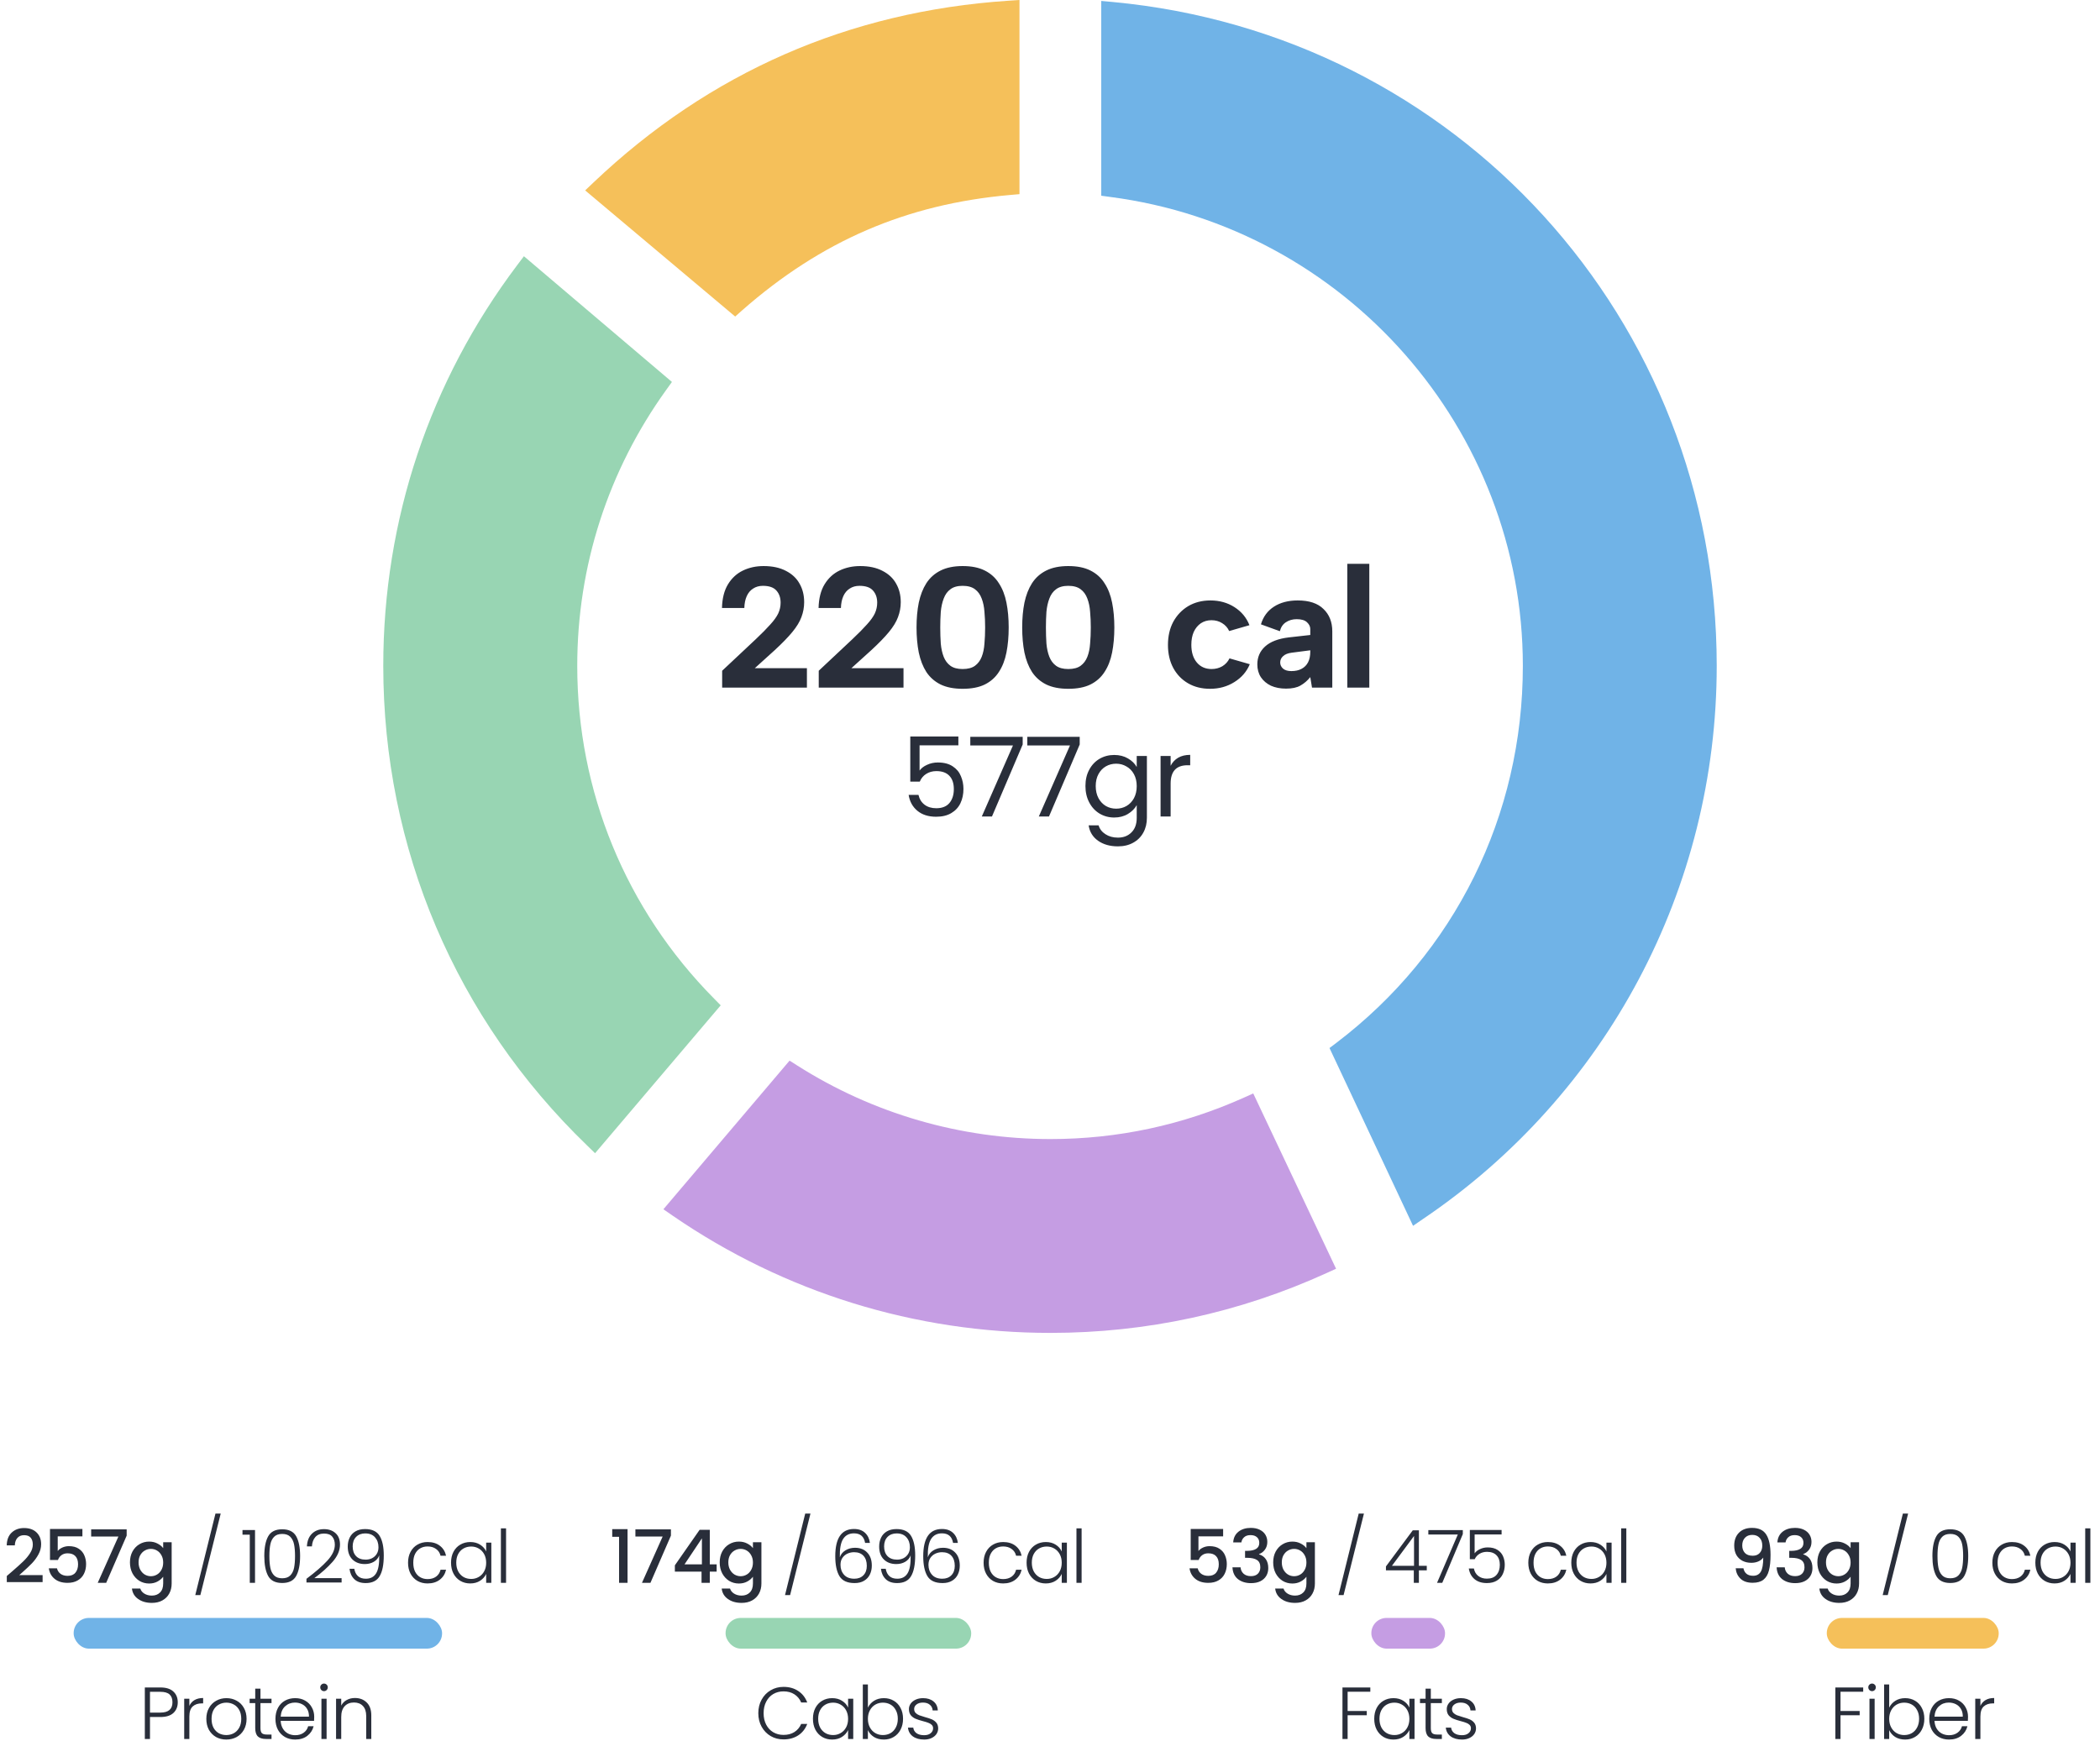
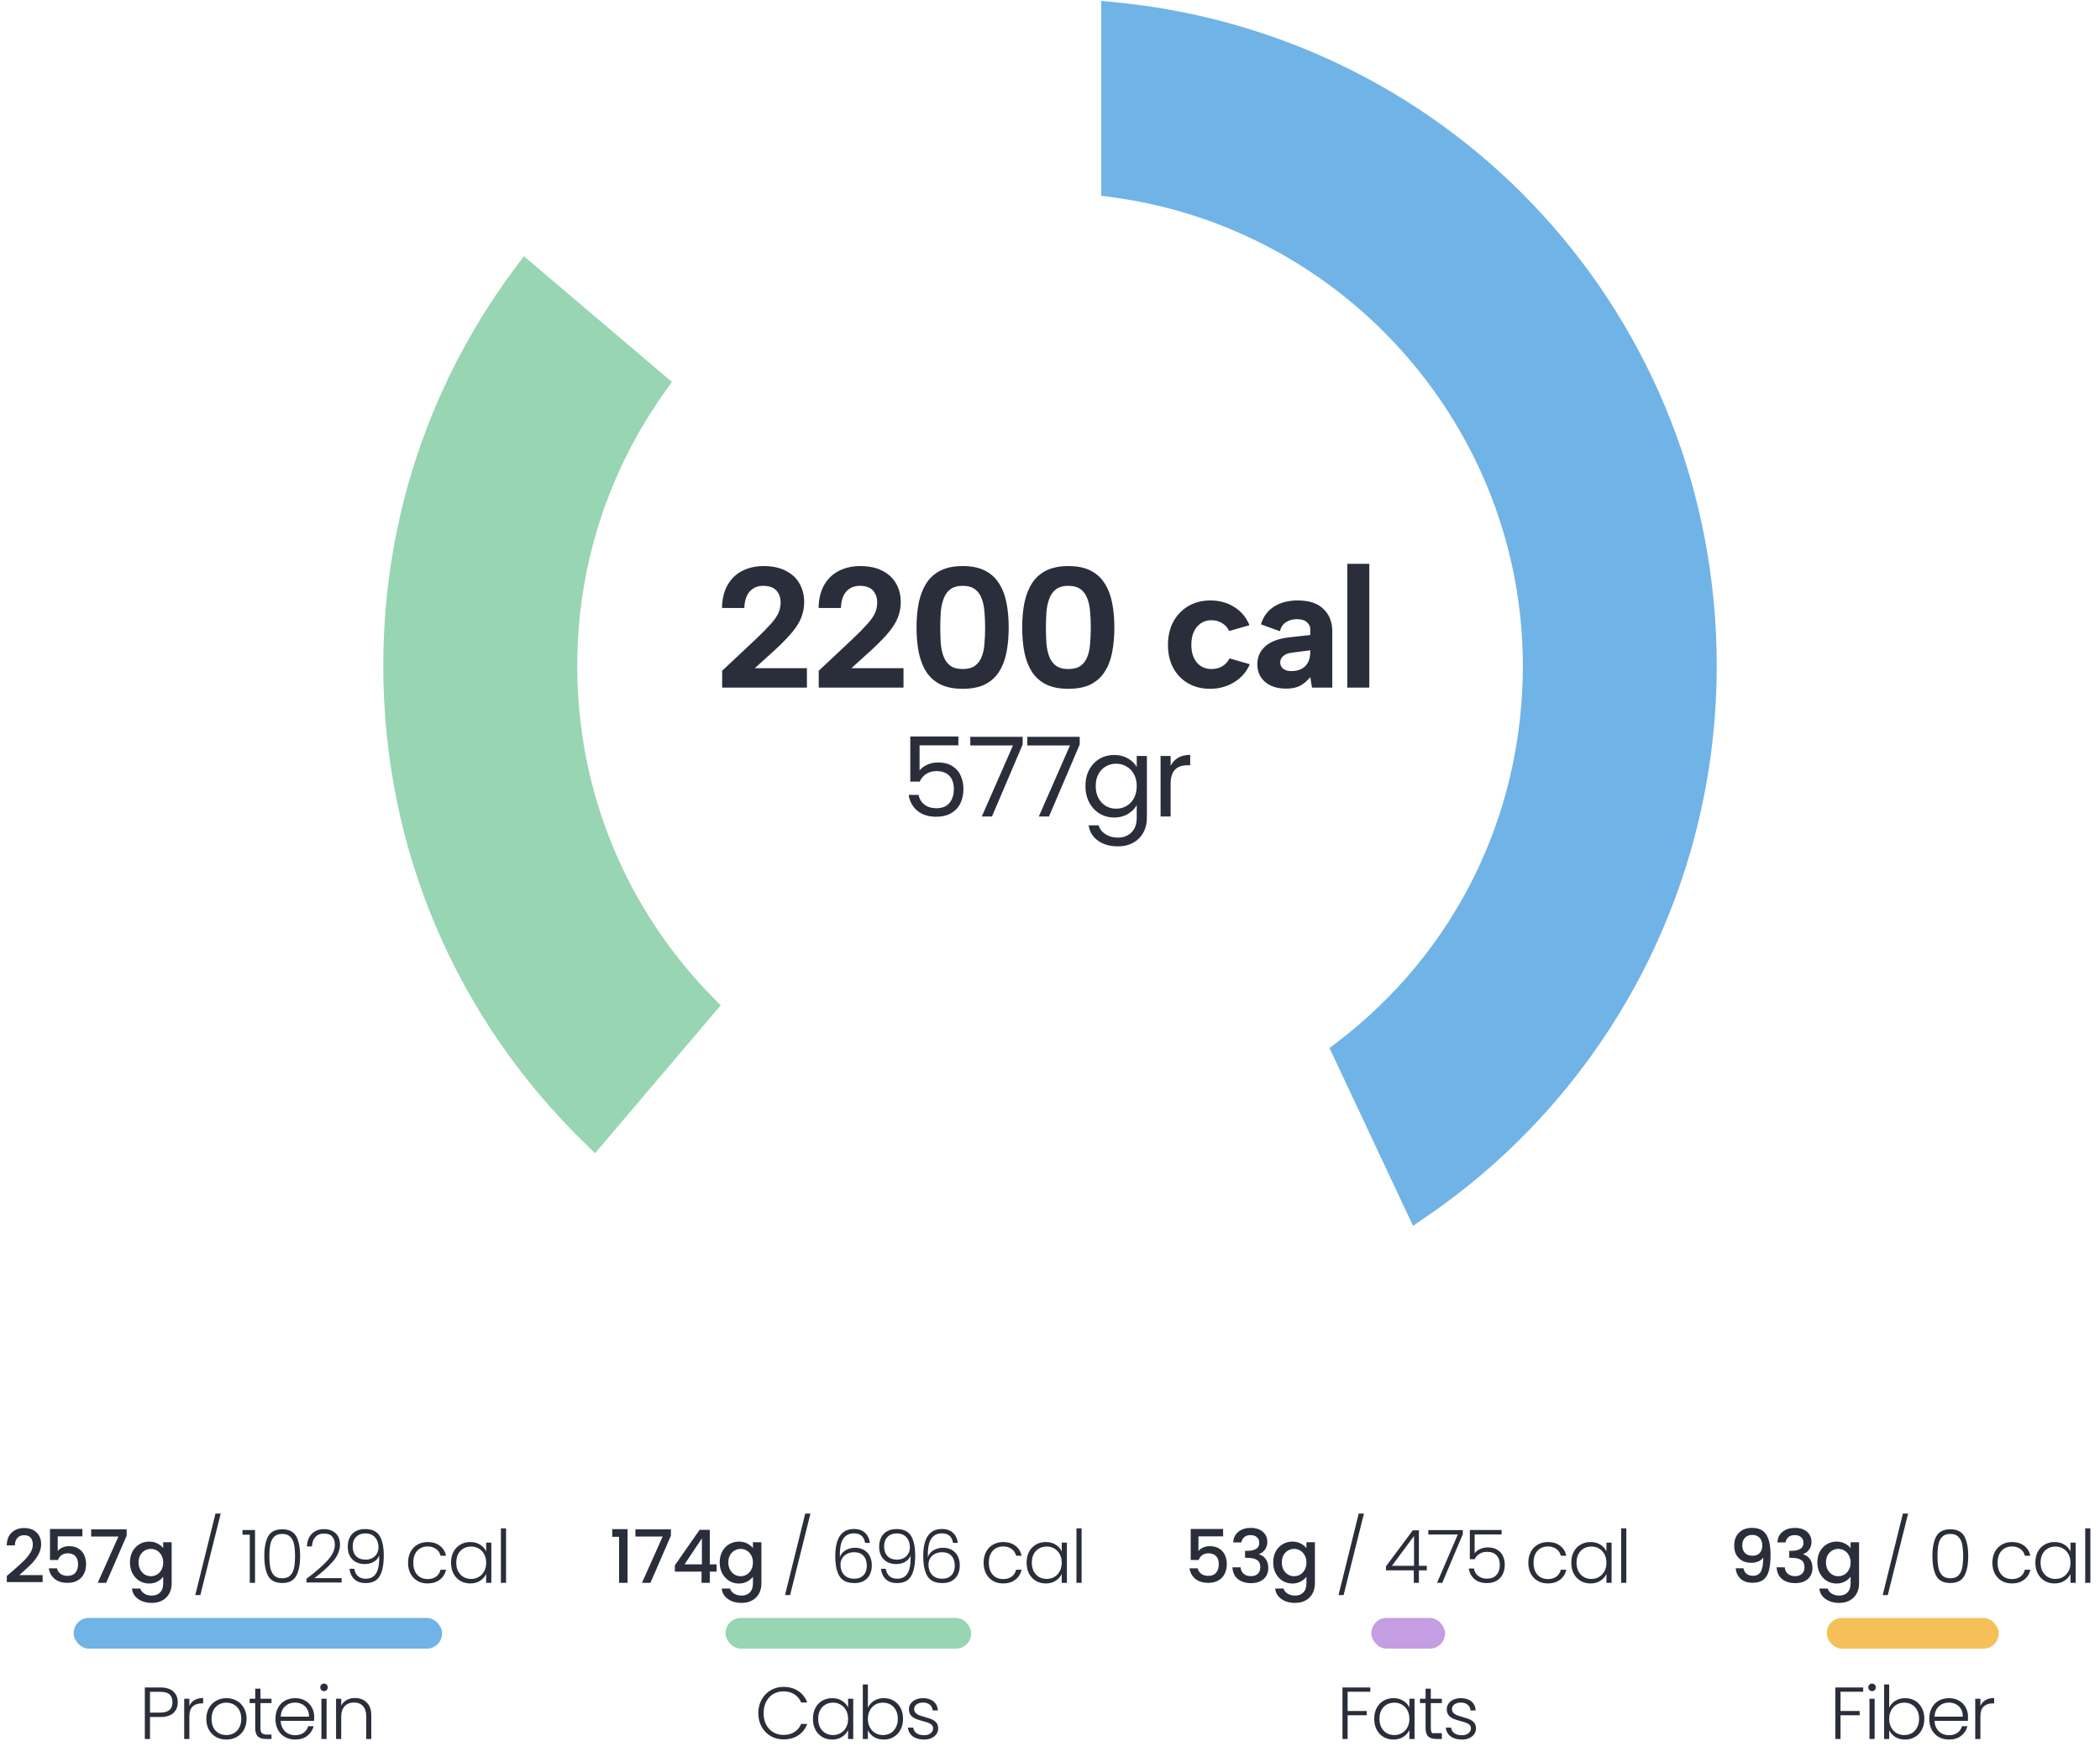
<svg xmlns="http://www.w3.org/2000/svg" width="342" height="287" viewBox="0 0 342 287" fill="none">
  <path d="M62.419 108.462C62.419 138.169 74.21 165.925 95.621 186.59L96.91 187.845L117.371 163.754L116.285 162.651C101.915 148.128 94.009 128.889 94.009 108.462C94.009 92.209 99.031 76.668 108.515 63.486L109.431 62.214L85.323 41.736L84.237 43.178C69.969 62.112 62.419 84.693 62.419 108.462Z" fill="#98D5B3" />
  <path d="M216.519 170.71L230.125 199.67L231.754 198.551C261.716 178.31 279.581 144.633 279.581 108.462C279.581 52.051 237.285 5.565 181.196 0.322L179.347 0.153V31.879L180.823 32.082C219.115 37.07 248.007 69.916 248.007 108.462C248.007 132.842 236.929 155.22 217.622 169.878L216.519 170.71Z" fill="#70B3E7" />
-   <path d="M164.485 31.76L166.029 31.624V0L164.214 0.119C138.256 1.849 115.522 11.808 96.673 29.707L95.299 31.014L119.729 51.559L120.815 50.592C133.743 39.225 147.621 33.253 164.485 31.76Z" fill="#F5C05A" />
-   <path d="M128.586 172.763L108.04 196.973L109.584 198.041C127.737 210.511 148.995 217.111 171.068 217.111C186.693 217.111 201.827 213.837 216.027 207.373L217.588 206.66L204.1 178.107L202.59 178.785C192.614 183.264 182.011 185.538 171.068 185.538C156.426 185.538 142.175 181.398 129.841 173.56L128.586 172.763Z" fill="#C59DE3" />
  <path d="M117.608 109.256L123.068 104.132C124.076 103.18 124.869 102.377 125.448 101.724C126.045 101.071 126.474 100.473 126.736 99.932C126.997 99.372 127.128 98.784 127.128 98.168C127.128 97.365 126.904 96.712 126.456 96.208C126.008 95.685 125.27 95.424 124.244 95.424C123.628 95.424 123.096 95.573 122.648 95.872C122.2 96.152 121.854 96.563 121.612 97.104C121.369 97.645 121.238 98.289 121.22 99.036H117.58C117.617 97.468 117.944 96.18 118.56 95.172C119.176 94.164 119.988 93.417 120.996 92.932C122.004 92.447 123.124 92.204 124.356 92.204C125.793 92.204 127.006 92.465 127.996 92.988C128.985 93.492 129.722 94.183 130.208 95.06C130.712 95.937 130.964 96.945 130.964 98.084C130.964 98.924 130.814 99.736 130.516 100.52C130.236 101.285 129.741 102.097 129.032 102.956C128.341 103.796 127.389 104.776 126.176 105.896L122.928 108.836H131.412V112H117.608V109.256ZM133.338 109.256L138.798 104.132C139.806 103.18 140.599 102.377 141.178 101.724C141.775 101.071 142.205 100.473 142.466 99.932C142.727 99.372 142.858 98.784 142.858 98.168C142.858 97.365 142.634 96.712 142.186 96.208C141.738 95.685 141.001 95.424 139.974 95.424C139.358 95.424 138.826 95.573 138.378 95.872C137.93 96.152 137.585 96.563 137.342 97.104C137.099 97.645 136.969 98.289 136.95 99.036H133.31C133.347 97.468 133.674 96.18 134.29 95.172C134.906 94.164 135.718 93.417 136.726 92.932C137.734 92.447 138.854 92.204 140.086 92.204C141.523 92.204 142.737 92.465 143.726 92.988C144.715 93.492 145.453 94.183 145.938 95.06C146.442 95.937 146.694 96.945 146.694 98.084C146.694 98.924 146.545 99.736 146.246 100.52C145.966 101.285 145.471 102.097 144.762 102.956C144.071 103.796 143.119 104.776 141.906 105.896L138.658 108.836H147.142V112H133.338V109.256ZM149.264 102.2C149.264 100.725 149.386 99.381 149.628 98.168C149.89 96.936 150.3 95.881 150.86 95.004C151.439 94.108 152.214 93.417 153.184 92.932C154.155 92.447 155.35 92.204 156.768 92.204C158.224 92.204 159.428 92.447 160.38 92.932C161.351 93.417 162.116 94.108 162.676 95.004C163.255 95.881 163.666 96.936 163.908 98.168C164.151 99.381 164.272 100.725 164.272 102.2C164.272 103.693 164.151 105.056 163.908 106.288C163.666 107.52 163.255 108.575 162.676 109.452C162.116 110.329 161.351 111.011 160.38 111.496C159.428 111.963 158.224 112.196 156.768 112.196C155.35 112.196 154.155 111.963 153.184 111.496C152.214 111.011 151.439 110.329 150.86 109.452C150.3 108.575 149.89 107.52 149.628 106.288C149.386 105.056 149.264 103.693 149.264 102.2ZM160.436 102.2C160.436 101.304 160.399 100.455 160.324 99.652C160.268 98.849 160.119 98.131 159.876 97.496C159.634 96.843 159.27 96.339 158.784 95.984C158.299 95.611 157.627 95.424 156.768 95.424C155.928 95.424 155.266 95.611 154.78 95.984C154.295 96.339 153.931 96.843 153.688 97.496C153.446 98.131 153.287 98.849 153.212 99.652C153.156 100.455 153.128 101.304 153.128 102.2C153.128 103.133 153.156 104.011 153.212 104.832C153.287 105.653 153.446 106.372 153.688 106.988C153.931 107.604 154.295 108.089 154.78 108.444C155.266 108.799 155.928 108.976 156.768 108.976C157.627 108.976 158.299 108.799 158.784 108.444C159.27 108.089 159.634 107.604 159.876 106.988C160.119 106.372 160.268 105.653 160.324 104.832C160.399 104.011 160.436 103.133 160.436 102.2ZM166.471 102.2C166.471 100.725 166.592 99.381 166.835 98.168C167.096 96.936 167.507 95.881 168.067 95.004C168.646 94.108 169.42 93.417 170.391 92.932C171.362 92.447 172.556 92.204 173.975 92.204C175.431 92.204 176.635 92.447 177.587 92.932C178.558 93.417 179.323 94.108 179.883 95.004C180.462 95.881 180.872 96.936 181.115 98.168C181.358 99.381 181.479 100.725 181.479 102.2C181.479 103.693 181.358 105.056 181.115 106.288C180.872 107.52 180.462 108.575 179.883 109.452C179.323 110.329 178.558 111.011 177.587 111.496C176.635 111.963 175.431 112.196 173.975 112.196C172.556 112.196 171.362 111.963 170.391 111.496C169.42 111.011 168.646 110.329 168.067 109.452C167.507 108.575 167.096 107.52 166.835 106.288C166.592 105.056 166.471 103.693 166.471 102.2ZM177.643 102.2C177.643 101.304 177.606 100.455 177.531 99.652C177.475 98.849 177.326 98.131 177.083 97.496C176.84 96.843 176.476 96.339 175.991 95.984C175.506 95.611 174.834 95.424 173.975 95.424C173.135 95.424 172.472 95.611 171.987 95.984C171.502 96.339 171.138 96.843 170.895 97.496C170.652 98.131 170.494 98.849 170.419 99.652C170.363 100.455 170.335 101.304 170.335 102.2C170.335 103.133 170.363 104.011 170.419 104.832C170.494 105.653 170.652 106.372 170.895 106.988C171.138 107.604 171.502 108.089 171.987 108.444C172.472 108.799 173.135 108.976 173.975 108.976C174.834 108.976 175.506 108.799 175.991 108.444C176.476 108.089 176.84 107.604 177.083 106.988C177.326 106.372 177.475 105.653 177.531 104.832C177.606 104.011 177.643 103.133 177.643 102.2ZM197.07 112.196C195.707 112.196 194.512 111.897 193.486 111.3C192.459 110.703 191.656 109.872 191.078 108.808C190.499 107.725 190.21 106.475 190.21 105.056C190.21 103.619 190.499 102.359 191.078 101.276C191.675 100.193 192.487 99.344 193.514 98.728C194.559 98.112 195.763 97.804 197.126 97.804C198.6 97.804 199.907 98.168 201.046 98.896C202.184 99.624 202.996 100.604 203.482 101.836L200.178 102.788C199.935 102.247 199.552 101.817 199.03 101.5C198.526 101.183 197.947 101.024 197.294 101.024C196.64 101.024 196.062 101.192 195.558 101.528C195.072 101.864 194.69 102.331 194.41 102.928C194.148 103.525 194.018 104.225 194.018 105.028C194.018 106.241 194.316 107.203 194.914 107.912C195.511 108.621 196.314 108.976 197.322 108.976C197.956 108.976 198.535 108.827 199.058 108.528C199.58 108.211 199.972 107.781 200.234 107.24L203.538 108.192C203.034 109.405 202.194 110.376 201.018 111.104C199.86 111.832 198.544 112.196 197.07 112.196ZM213.669 112L213.389 110.292C212.922 110.871 212.39 111.328 211.793 111.664C211.214 112 210.43 112.168 209.441 112.168C208.507 112.168 207.686 112.009 206.977 111.692C206.286 111.356 205.745 110.899 205.353 110.32C204.961 109.723 204.765 109.023 204.765 108.22C204.765 107.044 205.185 106.073 206.025 105.308C206.883 104.524 208.171 104.029 209.889 103.824L213.389 103.432V102.452C213.389 102.06 213.211 101.696 212.857 101.36C212.502 101.024 211.942 100.856 211.177 100.856C210.505 100.856 209.917 101.024 209.413 101.36C208.927 101.677 208.601 102.163 208.433 102.816L205.353 101.696C205.726 100.445 206.435 99.484 207.481 98.812C208.526 98.14 209.814 97.804 211.345 97.804C213.211 97.804 214.611 98.271 215.545 99.204C216.497 100.119 216.973 101.332 216.973 102.844V112H213.669ZM213.389 105.924L210.365 106.316C209.749 106.391 209.282 106.577 208.965 106.876C208.647 107.156 208.489 107.501 208.489 107.912C208.489 108.304 208.647 108.64 208.965 108.92C209.282 109.181 209.73 109.312 210.309 109.312C210.962 109.312 211.513 109.191 211.961 108.948C212.427 108.705 212.782 108.351 213.025 107.884C213.267 107.417 213.389 106.839 213.389 106.148V105.924ZM219.417 91.84H223.001V112H219.417V91.84Z" fill="#292E3A" />
  <path d="M156.077 121.408H149.759V125.512C150.035 125.128 150.443 124.816 150.983 124.576C151.523 124.324 152.105 124.198 152.729 124.198C153.725 124.198 154.535 124.408 155.159 124.828C155.783 125.236 156.227 125.77 156.491 126.43C156.767 127.078 156.905 127.768 156.905 128.5C156.905 129.364 156.743 130.138 156.419 130.822C156.095 131.506 155.597 132.046 154.925 132.442C154.265 132.838 153.443 133.036 152.459 133.036C151.199 133.036 150.179 132.712 149.399 132.064C148.619 131.416 148.145 130.552 147.977 129.472H149.579C149.735 130.156 150.065 130.69 150.569 131.074C151.073 131.458 151.709 131.65 152.477 131.65C153.425 131.65 154.139 131.368 154.619 130.804C155.099 130.228 155.339 129.472 155.339 128.536C155.339 127.6 155.099 126.88 154.619 126.376C154.139 125.86 153.431 125.602 152.495 125.602C151.859 125.602 151.301 125.758 150.821 126.07C150.353 126.37 150.011 126.784 149.795 127.312H148.247V119.968H156.077V121.408ZM166.552 121.264L161.548 133H159.892L164.968 121.426H158.02V120.022H166.552V121.264ZM175.838 121.264L170.834 133H169.178L174.254 121.426H167.306V120.022H175.838V121.264ZM181.452 122.974C182.304 122.974 183.048 123.16 183.684 123.532C184.332 123.904 184.812 124.372 185.124 124.936V123.136H186.78V133.216C186.78 134.116 186.588 134.914 186.204 135.61C185.82 136.318 185.268 136.87 184.548 137.266C183.84 137.662 183.012 137.86 182.064 137.86C180.768 137.86 179.688 137.554 178.824 136.942C177.96 136.33 177.45 135.496 177.294 134.44H178.914C179.094 135.04 179.466 135.52 180.03 135.88C180.594 136.252 181.272 136.438 182.064 136.438C182.964 136.438 183.696 136.156 184.26 135.592C184.836 135.028 185.124 134.236 185.124 133.216V131.146C184.8 131.722 184.32 132.202 183.684 132.586C183.048 132.97 182.304 133.162 181.452 133.162C180.576 133.162 179.778 132.946 179.058 132.514C178.35 132.082 177.792 131.476 177.384 130.696C176.976 129.916 176.772 129.028 176.772 128.032C176.772 127.024 176.976 126.142 177.384 125.386C177.792 124.618 178.35 124.024 179.058 123.604C179.778 123.184 180.576 122.974 181.452 122.974ZM185.124 128.05C185.124 127.306 184.974 126.658 184.674 126.106C184.374 125.554 183.966 125.134 183.45 124.846C182.946 124.546 182.388 124.396 181.776 124.396C181.164 124.396 180.606 124.54 180.102 124.828C179.598 125.116 179.196 125.536 178.896 126.088C178.596 126.64 178.446 127.288 178.446 128.032C178.446 128.788 178.596 129.448 178.896 130.012C179.196 130.564 179.598 130.99 180.102 131.29C180.606 131.578 181.164 131.722 181.776 131.722C182.388 131.722 182.946 131.578 183.45 131.29C183.966 130.99 184.374 130.564 184.674 130.012C184.974 129.448 185.124 128.794 185.124 128.05ZM190.646 124.738C190.934 124.174 191.342 123.736 191.87 123.424C192.41 123.112 193.064 122.956 193.832 122.956V124.648H193.4C191.564 124.648 190.646 125.644 190.646 127.636V133H189.008V123.136H190.646V124.738Z" fill="#292E3A" />
  <path d="M1.971 255.965C2.739 255.301 3.343 254.757 3.783 254.333C4.231 253.901 4.603 253.453 4.899 252.989C5.195 252.525 5.343 252.061 5.343 251.597C5.343 251.117 5.227 250.741 4.995 250.469C4.771 250.197 4.415 250.061 3.927 250.061C3.455 250.061 3.087 250.213 2.823 250.517C2.567 250.813 2.431 251.213 2.415 251.717H1.095C1.119 250.805 1.391 250.109 1.911 249.629C2.439 249.141 3.107 248.897 3.915 248.897C4.787 248.897 5.467 249.137 5.955 249.617C6.451 250.097 6.699 250.737 6.699 251.537C6.699 252.113 6.551 252.669 6.255 253.205C5.967 253.733 5.619 254.209 5.211 254.633C4.811 255.049 4.299 255.533 3.675 256.085L3.135 256.565H6.939V257.705H1.107V256.709L1.971 255.965ZM13.421 250.253H9.401V252.641C9.569 252.417 9.817 252.229 10.145 252.077C10.481 251.925 10.837 251.849 11.213 251.849C11.885 251.849 12.429 251.993 12.845 252.281C13.269 252.569 13.569 252.933 13.745 253.373C13.929 253.813 14.021 254.277 14.021 254.765C14.021 255.357 13.905 255.885 13.673 256.349C13.449 256.805 13.109 257.165 12.653 257.429C12.205 257.693 11.653 257.825 10.997 257.825C10.125 257.825 9.425 257.609 8.897 257.177C8.369 256.745 8.053 256.173 7.949 255.461H9.281C9.369 255.837 9.565 256.137 9.869 256.361C10.173 256.577 10.553 256.685 11.009 256.685C11.577 256.685 12.001 256.513 12.281 256.169C12.569 255.825 12.713 255.369 12.713 254.801C12.713 254.225 12.569 253.785 12.281 253.481C11.993 253.169 11.569 253.013 11.009 253.013C10.617 253.013 10.285 253.113 10.013 253.313C9.749 253.505 9.557 253.769 9.437 254.105H8.141V249.053H13.421V250.253ZM20.629 250.133L17.293 257.825H15.913L19.285 250.277H14.845V249.113H20.629V250.133ZM24.284 251.105C24.796 251.105 25.248 251.209 25.64 251.417C26.04 251.617 26.352 251.869 26.576 252.173V251.213H27.956V257.933C27.956 258.541 27.828 259.081 27.572 259.553C27.316 260.033 26.944 260.409 26.456 260.681C25.976 260.953 25.4 261.089 24.728 261.089C23.832 261.089 23.088 260.877 22.496 260.453C21.904 260.037 21.568 259.469 21.488 258.749H22.844C22.948 259.093 23.168 259.369 23.504 259.577C23.848 259.793 24.256 259.901 24.728 259.901C25.28 259.901 25.724 259.733 26.06 259.397C26.404 259.061 26.576 258.573 26.576 257.933V256.829C26.344 257.141 26.028 257.405 25.628 257.621C25.236 257.829 24.788 257.933 24.284 257.933C23.708 257.933 23.18 257.789 22.7 257.501C22.228 257.205 21.852 256.797 21.572 256.277C21.3 255.749 21.164 255.153 21.164 254.489C21.164 253.825 21.3 253.237 21.572 252.725C21.852 252.213 22.228 251.817 22.7 251.537C23.18 251.249 23.708 251.105 24.284 251.105ZM26.576 254.513C26.576 254.057 26.48 253.661 26.288 253.325C26.104 252.989 25.86 252.733 25.556 252.557C25.252 252.381 24.924 252.293 24.572 252.293C24.22 252.293 23.892 252.381 23.588 252.557C23.284 252.725 23.036 252.977 22.844 253.313C22.66 253.641 22.568 254.033 22.568 254.489C22.568 254.945 22.66 255.345 22.844 255.689C23.036 256.033 23.284 256.297 23.588 256.481C23.9 256.657 24.228 256.745 24.572 256.745C24.924 256.745 25.252 256.657 25.556 256.481C25.86 256.305 26.104 256.049 26.288 255.713C26.48 255.369 26.576 254.969 26.576 254.513ZM35.942 246.545L32.63 259.817H31.802L35.09 246.545H35.942ZM39.492 249.977V249.221H41.532V257.825H40.679V249.977H39.492ZM43.043 253.445C43.043 252.069 43.255 251.001 43.679 250.241C44.103 249.481 44.863 249.101 45.959 249.101C47.055 249.101 47.815 249.481 48.239 250.241C48.663 251.001 48.875 252.069 48.875 253.445C48.875 254.845 48.663 255.929 48.239 256.697C47.815 257.465 47.055 257.849 45.959 257.849C44.855 257.849 44.091 257.465 43.667 256.697C43.251 255.929 43.043 254.845 43.043 253.445ZM48.047 253.445C48.047 252.701 47.995 252.073 47.891 251.561C47.787 251.049 47.583 250.637 47.279 250.325C46.975 250.013 46.535 249.857 45.959 249.857C45.383 249.857 44.943 250.013 44.639 250.325C44.335 250.637 44.131 251.049 44.027 251.561C43.923 252.073 43.871 252.701 43.871 253.445C43.871 254.213 43.923 254.857 44.027 255.377C44.131 255.889 44.335 256.301 44.639 256.613C44.943 256.925 45.383 257.081 45.959 257.081C46.535 257.081 46.975 256.925 47.279 256.613C47.583 256.301 47.787 255.889 47.891 255.377C47.995 254.857 48.047 254.213 48.047 253.445ZM49.91 257.165C51.382 256.061 52.518 255.073 53.318 254.201C54.126 253.321 54.53 252.461 54.53 251.621C54.53 251.069 54.39 250.629 54.11 250.301C53.838 249.965 53.39 249.797 52.766 249.797C52.158 249.797 51.686 249.989 51.35 250.373C51.022 250.749 50.838 251.253 50.798 251.885H49.982C50.03 250.997 50.302 250.309 50.798 249.821C51.302 249.325 51.958 249.077 52.766 249.077C53.542 249.077 54.17 249.297 54.65 249.737C55.13 250.169 55.37 250.785 55.37 251.585C55.37 252.553 54.966 253.493 54.158 254.405C53.358 255.309 52.37 256.193 51.194 257.057H55.634V257.765H49.91V257.165ZM57.701 255.533C57.789 256.053 57.989 256.453 58.301 256.733C58.613 257.013 59.041 257.153 59.585 257.153C60.337 257.153 60.893 256.861 61.253 256.277C61.621 255.685 61.789 254.709 61.757 253.349C61.605 253.789 61.313 254.137 60.881 254.393C60.457 254.641 59.969 254.765 59.417 254.765C58.577 254.765 57.901 254.513 57.389 254.009C56.885 253.505 56.633 252.805 56.633 251.909C56.633 251.373 56.737 250.889 56.945 250.457C57.153 250.025 57.469 249.685 57.893 249.437C58.317 249.189 58.837 249.065 59.453 249.065C60.589 249.065 61.381 249.437 61.829 250.181C62.277 250.917 62.501 251.977 62.501 253.361C62.501 254.857 62.277 255.981 61.829 256.733C61.389 257.485 60.629 257.861 59.549 257.861C58.757 257.861 58.141 257.649 57.701 257.225C57.261 256.793 57.001 256.229 56.921 255.533H57.701ZM59.549 254.045C59.925 254.045 60.269 253.969 60.581 253.817C60.901 253.657 61.157 253.425 61.349 253.121C61.541 252.817 61.637 252.453 61.637 252.029C61.637 251.373 61.449 250.833 61.073 250.409C60.705 249.985 60.173 249.773 59.477 249.773C58.861 249.773 58.365 249.965 57.989 250.349C57.621 250.733 57.437 251.245 57.437 251.885C57.437 252.557 57.621 253.085 57.989 253.469C58.357 253.853 58.877 254.045 59.549 254.045ZM66.454 254.549C66.454 253.869 66.59 253.277 66.862 252.773C67.134 252.261 67.51 251.869 67.99 251.597C68.47 251.317 69.018 251.177 69.634 251.177C70.442 251.177 71.106 251.377 71.626 251.777C72.154 252.177 72.494 252.721 72.646 253.409H71.746C71.634 252.937 71.39 252.569 71.014 252.305C70.646 252.033 70.186 251.897 69.634 251.897C69.194 251.897 68.798 251.997 68.446 252.197C68.094 252.397 67.814 252.697 67.606 253.097C67.406 253.489 67.306 253.973 67.306 254.549C67.306 255.125 67.406 255.613 67.606 256.013C67.814 256.413 68.094 256.713 68.446 256.913C68.798 257.113 69.194 257.213 69.634 257.213C70.186 257.213 70.646 257.081 71.014 256.817C71.39 256.545 71.634 256.169 71.746 255.689H72.646C72.494 256.361 72.154 256.901 71.626 257.309C71.098 257.717 70.434 257.921 69.634 257.921C69.018 257.921 68.47 257.785 67.99 257.513C67.51 257.233 67.134 256.841 66.862 256.337C66.59 255.825 66.454 255.229 66.454 254.549ZM73.454 254.537C73.454 253.865 73.585 253.277 73.85 252.773C74.121 252.261 74.493 251.869 74.966 251.597C75.445 251.317 75.986 251.177 76.585 251.177C77.21 251.177 77.746 251.321 78.194 251.609C78.65 251.897 78.978 252.265 79.177 252.713V251.273H80.017V257.825H79.177V256.373C78.969 256.821 78.638 257.193 78.181 257.489C77.734 257.777 77.198 257.921 76.573 257.921C75.981 257.921 75.445 257.781 74.966 257.501C74.493 257.221 74.121 256.825 73.85 256.313C73.585 255.801 73.454 255.209 73.454 254.537ZM79.177 254.549C79.177 254.021 79.07 253.557 78.853 253.157C78.638 252.757 78.341 252.449 77.966 252.233C77.597 252.017 77.189 251.909 76.742 251.909C76.278 251.909 75.862 252.013 75.493 252.221C75.126 252.429 74.834 252.733 74.618 253.133C74.409 253.525 74.305 253.993 74.305 254.537C74.305 255.073 74.409 255.545 74.618 255.953C74.834 256.353 75.126 256.661 75.493 256.877C75.862 257.085 76.278 257.189 76.742 257.189C77.189 257.189 77.597 257.081 77.966 256.865C78.341 256.649 78.638 256.341 78.853 255.941C79.07 255.541 79.177 255.077 79.177 254.549ZM82.415 248.945V257.825H81.575V248.945H82.415Z" fill="#292E3A" />
  <rect x="11.995" y="263.54" width="60" height="5" rx="2.476" fill="#70B3E7" />
  <path d="M28.95 277.278C28.95 277.998 28.714 278.578 28.242 279.018C27.77 279.458 27.062 279.678 26.118 279.678H24.426V283.254H23.586V274.866H26.118C27.054 274.866 27.758 275.086 28.23 275.526C28.71 275.966 28.95 276.55 28.95 277.278ZM26.118 278.958C27.43 278.958 28.086 278.398 28.086 277.278C28.086 276.718 27.93 276.294 27.618 276.006C27.306 275.718 26.806 275.574 26.118 275.574H24.426V278.958H26.118ZM30.839 277.866C31.023 277.458 31.303 277.142 31.679 276.918C32.063 276.694 32.531 276.582 33.083 276.582V277.458H32.855C32.247 277.458 31.759 277.622 31.391 277.95C31.023 278.278 30.839 278.826 30.839 279.594V283.254H29.999V276.702H30.839V277.866ZM36.855 283.35C36.239 283.35 35.683 283.214 35.187 282.942C34.699 282.662 34.311 282.27 34.023 281.766C33.743 281.254 33.603 280.658 33.603 279.978C33.603 279.298 33.747 278.706 34.035 278.202C34.323 277.69 34.715 277.298 35.211 277.026C35.707 276.746 36.263 276.606 36.879 276.606C37.495 276.606 38.051 276.746 38.547 277.026C39.051 277.298 39.443 277.69 39.723 278.202C40.011 278.706 40.155 279.298 40.155 279.978C40.155 280.65 40.011 281.242 39.723 281.754C39.435 282.266 39.039 282.662 38.535 282.942C38.031 283.214 37.471 283.35 36.855 283.35ZM36.855 282.618C37.287 282.618 37.687 282.522 38.055 282.33C38.423 282.13 38.719 281.834 38.943 281.442C39.175 281.042 39.291 280.554 39.291 279.978C39.291 279.402 39.179 278.918 38.955 278.526C38.731 278.126 38.435 277.83 38.067 277.638C37.699 277.438 37.299 277.338 36.867 277.338C36.435 277.338 36.035 277.438 35.667 277.638C35.299 277.83 35.003 278.126 34.779 278.526C34.563 278.918 34.455 279.402 34.455 279.978C34.455 280.554 34.563 281.042 34.779 281.442C35.003 281.834 35.295 282.13 35.655 282.33C36.023 282.522 36.423 282.618 36.855 282.618ZM42.418 277.41V281.478C42.418 281.878 42.494 282.154 42.646 282.306C42.798 282.458 43.066 282.534 43.45 282.534H44.218V283.254H43.318C42.726 283.254 42.286 283.118 41.998 282.846C41.71 282.566 41.566 282.11 41.566 281.478V277.41H40.654V276.702H41.566V275.058H42.418V276.702H44.218V277.41H42.418ZM51.171 279.642C51.171 279.93 51.163 280.15 51.147 280.302H45.711C45.735 280.798 45.855 281.222 46.071 281.574C46.287 281.926 46.571 282.194 46.923 282.378C47.275 282.554 47.659 282.642 48.075 282.642C48.619 282.642 49.075 282.51 49.443 282.246C49.819 281.982 50.067 281.626 50.187 281.178H51.075C50.915 281.818 50.571 282.342 50.043 282.75C49.523 283.15 48.867 283.35 48.075 283.35C47.459 283.35 46.907 283.214 46.419 282.942C45.931 282.662 45.547 282.27 45.267 281.766C44.995 281.254 44.859 280.658 44.859 279.978C44.859 279.298 44.995 278.702 45.267 278.19C45.539 277.678 45.919 277.286 46.407 277.014C46.895 276.742 47.451 276.606 48.075 276.606C48.699 276.606 49.243 276.742 49.707 277.014C50.179 277.286 50.539 277.654 50.787 278.118C51.043 278.574 51.171 279.082 51.171 279.642ZM50.319 279.618C50.327 279.13 50.227 278.714 50.019 278.37C49.819 278.026 49.543 277.766 49.191 277.59C48.839 277.414 48.455 277.326 48.039 277.326C47.415 277.326 46.883 277.526 46.443 277.926C46.003 278.326 45.759 278.89 45.711 279.618H50.319ZM52.768 275.466C52.6 275.466 52.456 275.406 52.336 275.286C52.216 275.166 52.156 275.018 52.156 274.842C52.156 274.666 52.216 274.522 52.336 274.41C52.456 274.29 52.6 274.23 52.768 274.23C52.936 274.23 53.08 274.29 53.2 274.41C53.32 274.522 53.38 274.666 53.38 274.842C53.38 275.018 53.32 275.166 53.2 275.286C53.08 275.406 52.936 275.466 52.768 275.466ZM53.188 276.702V283.254H52.348V276.702H53.188ZM57.803 276.582C58.587 276.582 59.227 276.826 59.722 277.314C60.218 277.794 60.467 278.494 60.467 279.414V283.254H59.639V279.51C59.639 278.798 59.459 278.254 59.099 277.878C58.746 277.502 58.263 277.314 57.647 277.314C57.014 277.314 56.511 277.514 56.135 277.914C55.758 278.314 55.571 278.902 55.571 279.678V283.254H54.73V276.702H55.571V277.818C55.779 277.418 56.078 277.114 56.471 276.906C56.862 276.69 57.306 276.582 57.803 276.582Z" fill="#292E3A" />
  <path d="M99.705 250.325V249.077H102.201V257.825H100.821V250.325H99.705ZM109.264 250.133L105.928 257.825H104.548L107.92 250.277H103.48V249.113H109.264V250.133ZM109.907 256.001V254.969L113.939 249.185H115.595V254.813H116.711V256.001H115.595V257.825H114.251V256.001H109.907ZM114.311 250.577L111.479 254.813H114.311V250.577ZM120.329 251.105C120.841 251.105 121.293 251.209 121.685 251.417C122.085 251.617 122.397 251.869 122.621 252.173V251.213H124.001V257.933C124.001 258.541 123.873 259.081 123.617 259.553C123.361 260.033 122.989 260.409 122.501 260.681C122.021 260.953 121.445 261.089 120.773 261.089C119.877 261.089 119.133 260.877 118.541 260.453C117.949 260.037 117.613 259.469 117.533 258.749H118.889C118.993 259.093 119.213 259.369 119.549 259.577C119.893 259.793 120.301 259.901 120.773 259.901C121.325 259.901 121.769 259.733 122.105 259.397C122.449 259.061 122.621 258.573 122.621 257.933V256.829C122.389 257.141 122.073 257.405 121.673 257.621C121.281 257.829 120.833 257.933 120.329 257.933C119.753 257.933 119.225 257.789 118.745 257.501C118.273 257.205 117.897 256.797 117.617 256.277C117.345 255.749 117.209 255.153 117.209 254.489C117.209 253.825 117.345 253.237 117.617 252.725C117.897 252.213 118.273 251.817 118.745 251.537C119.225 251.249 119.753 251.105 120.329 251.105ZM122.621 254.513C122.621 254.057 122.525 253.661 122.333 253.325C122.149 252.989 121.905 252.733 121.601 252.557C121.297 252.381 120.969 252.293 120.617 252.293C120.265 252.293 119.937 252.381 119.633 252.557C119.329 252.725 119.081 252.977 118.889 253.313C118.705 253.641 118.613 254.033 118.613 254.489C118.613 254.945 118.705 255.345 118.889 255.689C119.081 256.033 119.329 256.297 119.633 256.481C119.945 256.657 120.273 256.745 120.617 256.745C120.969 256.745 121.297 256.657 121.601 256.481C121.905 256.305 122.149 256.049 122.333 255.713C122.525 255.369 122.621 254.969 122.621 254.513ZM131.987 246.545L128.675 259.817H127.847L131.135 246.545H131.987ZM140.889 251.321C140.713 250.281 140.109 249.761 139.077 249.761C138.293 249.761 137.705 250.065 137.313 250.673C136.921 251.281 136.741 252.277 136.773 253.661C136.933 253.181 137.237 252.805 137.685 252.533C138.141 252.253 138.661 252.113 139.245 252.113C140.085 252.113 140.749 252.373 141.237 252.893C141.733 253.405 141.981 254.113 141.981 255.017C141.981 255.545 141.877 256.025 141.669 256.457C141.469 256.881 141.157 257.221 140.733 257.477C140.317 257.733 139.797 257.861 139.173 257.861C137.981 257.861 137.157 257.481 136.701 256.721C136.253 255.961 136.029 254.885 136.029 253.493C136.029 250.533 137.045 249.053 139.077 249.053C139.845 249.053 140.449 249.265 140.889 249.689C141.329 250.105 141.589 250.649 141.669 251.321H140.889ZM139.089 252.833C138.713 252.833 138.357 252.909 138.021 253.061C137.685 253.213 137.409 253.445 137.193 253.757C136.985 254.061 136.881 254.437 136.881 254.885C136.881 255.533 137.073 256.073 137.457 256.505C137.841 256.937 138.401 257.153 139.137 257.153C139.753 257.153 140.245 256.965 140.613 256.589C140.981 256.213 141.165 255.701 141.165 255.053C141.165 254.357 140.985 253.813 140.625 253.421C140.265 253.029 139.753 252.833 139.089 252.833ZM144.247 255.533C144.335 256.053 144.535 256.453 144.847 256.733C145.159 257.013 145.587 257.153 146.131 257.153C146.883 257.153 147.439 256.861 147.799 256.277C148.167 255.685 148.335 254.709 148.303 253.349C148.151 253.789 147.859 254.137 147.427 254.393C147.003 254.641 146.515 254.765 145.963 254.765C145.123 254.765 144.447 254.513 143.935 254.009C143.431 253.505 143.179 252.805 143.179 251.909C143.179 251.373 143.283 250.889 143.491 250.457C143.699 250.025 144.015 249.685 144.439 249.437C144.863 249.189 145.383 249.065 145.999 249.065C147.135 249.065 147.927 249.437 148.375 250.181C148.823 250.917 149.047 251.977 149.047 253.361C149.047 254.857 148.823 255.981 148.375 256.733C147.935 257.485 147.175 257.861 146.095 257.861C145.303 257.861 144.687 257.649 144.247 257.225C143.807 256.793 143.547 256.229 143.467 255.533H144.247ZM146.095 254.045C146.471 254.045 146.815 253.969 147.127 253.817C147.447 253.657 147.703 253.425 147.895 253.121C148.087 252.817 148.183 252.453 148.183 252.029C148.183 251.373 147.995 250.833 147.619 250.409C147.251 249.985 146.719 249.773 146.023 249.773C145.407 249.773 144.911 249.965 144.535 250.349C144.167 250.733 143.983 251.245 143.983 251.885C143.983 252.557 144.167 253.085 144.535 253.469C144.903 253.853 145.423 254.045 146.095 254.045ZM155.215 251.321C155.039 250.281 154.435 249.761 153.403 249.761C152.619 249.761 152.031 250.065 151.639 250.673C151.247 251.281 151.067 252.277 151.099 253.661C151.259 253.181 151.563 252.805 152.011 252.533C152.467 252.253 152.987 252.113 153.571 252.113C154.411 252.113 155.075 252.373 155.563 252.893C156.059 253.405 156.307 254.113 156.307 255.017C156.307 255.545 156.203 256.025 155.995 256.457C155.795 256.881 155.483 257.221 155.059 257.477C154.643 257.733 154.123 257.861 153.499 257.861C152.307 257.861 151.483 257.481 151.027 256.721C150.579 255.961 150.355 254.885 150.355 253.493C150.355 250.533 151.371 249.053 153.403 249.053C154.171 249.053 154.775 249.265 155.215 249.689C155.655 250.105 155.915 250.649 155.995 251.321H155.215ZM153.415 252.833C153.039 252.833 152.683 252.909 152.347 253.061C152.011 253.213 151.735 253.445 151.519 253.757C151.311 254.061 151.207 254.437 151.207 254.885C151.207 255.533 151.399 256.073 151.783 256.505C152.167 256.937 152.727 257.153 153.463 257.153C154.079 257.153 154.571 256.965 154.939 256.589C155.307 256.213 155.491 255.701 155.491 255.053C155.491 254.357 155.311 253.813 154.951 253.421C154.591 253.029 154.079 252.833 153.415 252.833ZM160.187 254.549C160.187 253.869 160.323 253.277 160.595 252.773C160.867 252.261 161.243 251.869 161.723 251.597C162.203 251.317 162.751 251.177 163.367 251.177C164.175 251.177 164.839 251.377 165.359 251.777C165.887 252.177 166.227 252.721 166.379 253.409H165.479C165.367 252.937 165.123 252.569 164.747 252.305C164.379 252.033 163.919 251.897 163.367 251.897C162.927 251.897 162.531 251.997 162.179 252.197C161.827 252.397 161.547 252.697 161.339 253.097C161.139 253.489 161.039 253.973 161.039 254.549C161.039 255.125 161.139 255.613 161.339 256.013C161.547 256.413 161.827 256.713 162.179 256.913C162.531 257.113 162.927 257.213 163.367 257.213C163.919 257.213 164.379 257.081 164.747 256.817C165.123 256.545 165.367 256.169 165.479 255.689H166.379C166.227 256.361 165.887 256.901 165.359 257.309C164.831 257.717 164.167 257.921 163.367 257.921C162.751 257.921 162.203 257.785 161.723 257.513C161.243 257.233 160.867 256.841 160.595 256.337C160.323 255.825 160.187 255.229 160.187 254.549ZM167.187 254.537C167.187 253.865 167.319 253.277 167.583 252.773C167.855 252.261 168.227 251.869 168.699 251.597C169.179 251.317 169.719 251.177 170.319 251.177C170.943 251.177 171.479 251.321 171.927 251.609C172.383 251.897 172.711 252.265 172.911 252.713V251.273H173.751V257.825H172.911V256.373C172.703 256.821 172.371 257.193 171.915 257.489C171.467 257.777 170.931 257.921 170.307 257.921C169.715 257.921 169.179 257.781 168.699 257.501C168.227 257.221 167.855 256.825 167.583 256.313C167.319 255.801 167.187 255.209 167.187 254.537ZM172.911 254.549C172.911 254.021 172.803 253.557 172.587 253.157C172.371 252.757 172.075 252.449 171.699 252.233C171.331 252.017 170.923 251.909 170.475 251.909C170.011 251.909 169.595 252.013 169.227 252.221C168.859 252.429 168.567 252.733 168.351 253.133C168.143 253.525 168.039 253.993 168.039 254.537C168.039 255.073 168.143 255.545 168.351 255.953C168.567 256.353 168.859 256.661 169.227 256.877C169.595 257.085 170.011 257.189 170.475 257.189C170.923 257.189 171.331 257.081 171.699 256.865C172.075 256.649 172.371 256.341 172.587 255.941C172.803 255.541 172.911 255.077 172.911 254.549ZM176.148 248.945V257.825H175.308V248.945H176.148Z" fill="#292E3A" />
  <rect x="118.165" y="263.54" width="40" height="5" rx="2.476" fill="#98D5B3" />
  <path d="M123.496 279.054C123.496 278.23 123.676 277.494 124.036 276.846C124.396 276.19 124.888 275.682 125.512 275.322C126.136 274.954 126.832 274.77 127.6 274.77C128.536 274.77 129.336 274.994 130 275.442C130.672 275.882 131.16 276.506 131.464 277.314H130.48C130.24 276.746 129.872 276.302 129.376 275.982C128.888 275.662 128.296 275.502 127.6 275.502C126.984 275.502 126.428 275.646 125.932 275.934C125.444 276.222 125.06 276.638 124.78 277.182C124.5 277.718 124.36 278.342 124.36 279.054C124.36 279.766 124.5 280.39 124.78 280.926C125.06 281.462 125.444 281.874 125.932 282.162C126.428 282.45 126.984 282.594 127.6 282.594C128.296 282.594 128.888 282.438 129.376 282.126C129.872 281.806 130.24 281.366 130.48 280.806H131.464C131.16 281.606 130.672 282.226 130 282.666C129.328 283.106 128.528 283.326 127.6 283.326C126.832 283.326 126.136 283.146 125.512 282.786C124.888 282.418 124.396 281.91 124.036 281.262C123.676 280.614 123.496 279.878 123.496 279.054ZM132.394 279.966C132.394 279.294 132.526 278.706 132.79 278.202C133.062 277.69 133.434 277.298 133.906 277.026C134.386 276.746 134.926 276.606 135.526 276.606C136.15 276.606 136.686 276.75 137.134 277.038C137.59 277.326 137.918 277.694 138.118 278.142V276.702H138.958V283.254H138.118V281.802C137.91 282.25 137.578 282.622 137.122 282.918C136.674 283.206 136.138 283.35 135.514 283.35C134.922 283.35 134.386 283.21 133.906 282.93C133.434 282.65 133.062 282.254 132.79 281.742C132.526 281.23 132.394 280.638 132.394 279.966ZM138.118 279.978C138.118 279.45 138.01 278.986 137.794 278.586C137.578 278.186 137.282 277.878 136.906 277.662C136.538 277.446 136.13 277.338 135.682 277.338C135.218 277.338 134.802 277.442 134.434 277.65C134.066 277.858 133.774 278.162 133.558 278.562C133.35 278.954 133.246 279.422 133.246 279.966C133.246 280.502 133.35 280.974 133.558 281.382C133.774 281.782 134.066 282.09 134.434 282.306C134.802 282.514 135.218 282.618 135.682 282.618C136.13 282.618 136.538 282.51 136.906 282.294C137.282 282.078 137.578 281.77 137.794 281.37C138.01 280.97 138.118 280.506 138.118 279.978ZM141.343 278.154C141.559 277.698 141.891 277.326 142.339 277.038C142.795 276.75 143.331 276.606 143.947 276.606C144.547 276.606 145.083 276.746 145.555 277.026C146.027 277.298 146.395 277.69 146.659 278.202C146.931 278.706 147.067 279.294 147.067 279.966C147.067 280.638 146.931 281.23 146.659 281.742C146.395 282.254 146.023 282.65 145.543 282.93C145.071 283.21 144.539 283.35 143.947 283.35C143.323 283.35 142.783 283.21 142.327 282.93C141.879 282.642 141.551 282.27 141.343 281.814V283.254H140.515V274.374H141.343V278.154ZM146.215 279.966C146.215 279.422 146.107 278.954 145.891 278.562C145.683 278.162 145.395 277.858 145.027 277.65C144.659 277.442 144.243 277.338 143.779 277.338C143.331 277.338 142.919 277.446 142.543 277.662C142.175 277.878 141.883 278.186 141.667 278.586C141.451 278.986 141.343 279.45 141.343 279.978C141.343 280.506 141.451 280.97 141.667 281.37C141.883 281.77 142.175 282.078 142.543 282.294C142.919 282.51 143.331 282.618 143.779 282.618C144.243 282.618 144.659 282.514 145.027 282.306C145.395 282.09 145.683 281.782 145.891 281.382C146.107 280.974 146.215 280.502 146.215 279.966ZM150.509 283.35C149.757 283.35 149.141 283.178 148.661 282.834C148.189 282.482 147.925 282.006 147.869 281.406H148.733C148.773 281.774 148.945 282.074 149.249 282.306C149.561 282.53 149.977 282.642 150.497 282.642C150.953 282.642 151.309 282.534 151.565 282.318C151.829 282.102 151.961 281.834 151.961 281.514C151.961 281.29 151.889 281.106 151.745 280.962C151.601 280.818 151.417 280.706 151.193 280.626C150.977 280.538 150.681 280.446 150.305 280.35C149.817 280.222 149.421 280.094 149.117 279.966C148.813 279.838 148.553 279.65 148.337 279.402C148.129 279.146 148.025 278.806 148.025 278.382C148.025 278.062 148.121 277.766 148.313 277.494C148.505 277.222 148.777 277.006 149.129 276.846C149.481 276.686 149.881 276.606 150.329 276.606C151.033 276.606 151.601 276.786 152.033 277.146C152.465 277.498 152.697 277.986 152.729 278.61H151.889C151.865 278.226 151.713 277.918 151.433 277.686C151.161 277.446 150.785 277.326 150.305 277.326C149.881 277.326 149.537 277.426 149.273 277.626C149.009 277.826 148.877 278.074 148.877 278.37C148.877 278.626 148.953 278.838 149.105 279.006C149.265 279.166 149.461 279.294 149.693 279.39C149.925 279.478 150.237 279.578 150.629 279.69C151.101 279.818 151.477 279.942 151.757 280.062C152.037 280.182 152.277 280.358 152.477 280.59C152.677 280.822 152.781 281.13 152.789 281.514C152.789 281.866 152.693 282.182 152.501 282.462C152.309 282.734 152.041 282.95 151.697 283.11C151.353 283.27 150.957 283.35 150.509 283.35Z" fill="#292E3A" />
  <path d="M199.195 250.253H195.175V252.641C195.343 252.417 195.591 252.229 195.919 252.077C196.255 251.925 196.611 251.849 196.987 251.849C197.659 251.849 198.203 251.993 198.619 252.281C199.043 252.569 199.343 252.933 199.519 253.373C199.703 253.813 199.795 254.277 199.795 254.765C199.795 255.357 199.679 255.885 199.447 256.349C199.223 256.805 198.883 257.165 198.427 257.429C197.979 257.693 197.427 257.825 196.771 257.825C195.899 257.825 195.199 257.609 194.671 257.177C194.143 256.745 193.827 256.173 193.723 255.461H195.055C195.143 255.837 195.339 256.137 195.643 256.361C195.947 256.577 196.327 256.685 196.783 256.685C197.351 256.685 197.775 256.513 198.055 256.169C198.343 255.825 198.487 255.369 198.487 254.801C198.487 254.225 198.343 253.785 198.055 253.481C197.767 253.169 197.343 253.013 196.783 253.013C196.391 253.013 196.059 253.113 195.787 253.313C195.523 253.505 195.331 253.769 195.211 254.105H193.915V249.053H199.195V250.253ZM200.835 251.237C200.883 250.493 201.167 249.913 201.687 249.497C202.215 249.081 202.887 248.873 203.703 248.873C204.263 248.873 204.747 248.973 205.155 249.173C205.563 249.373 205.871 249.645 206.079 249.989C206.287 250.333 206.391 250.721 206.391 251.153C206.391 251.649 206.259 252.073 205.995 252.425C205.731 252.777 205.415 253.013 205.047 253.133V253.181C205.519 253.325 205.887 253.589 206.151 253.973C206.415 254.349 206.547 254.833 206.547 255.425C206.547 255.897 206.439 256.317 206.223 256.685C206.007 257.053 205.687 257.345 205.263 257.561C204.839 257.769 204.331 257.873 203.739 257.873C202.875 257.873 202.163 257.653 201.603 257.213C201.051 256.765 200.755 256.125 200.715 255.293H202.035C202.067 255.717 202.231 256.065 202.527 256.337C202.823 256.601 203.223 256.733 203.727 256.733C204.215 256.733 204.591 256.601 204.855 256.337C205.119 256.065 205.251 255.717 205.251 255.293C205.251 254.733 205.071 254.337 204.711 254.105C204.359 253.865 203.815 253.745 203.079 253.745H202.767V252.617H203.091C203.739 252.609 204.231 252.501 204.567 252.293C204.911 252.085 205.083 251.757 205.083 251.309C205.083 250.925 204.959 250.621 204.711 250.397C204.463 250.165 204.111 250.049 203.655 250.049C203.207 250.049 202.859 250.165 202.611 250.397C202.363 250.621 202.215 250.901 202.167 251.237H200.835ZM210.468 251.105C210.98 251.105 211.432 251.209 211.824 251.417C212.224 251.617 212.536 251.869 212.76 252.173V251.213H214.14V257.933C214.14 258.541 214.012 259.081 213.756 259.553C213.5 260.033 213.128 260.409 212.64 260.681C212.16 260.953 211.584 261.089 210.912 261.089C210.016 261.089 209.272 260.877 208.68 260.453C208.088 260.037 207.752 259.469 207.672 258.749H209.028C209.132 259.093 209.352 259.369 209.688 259.577C210.032 259.793 210.44 259.901 210.912 259.901C211.464 259.901 211.908 259.733 212.244 259.397C212.588 259.061 212.76 258.573 212.76 257.933V256.829C212.528 257.141 212.212 257.405 211.812 257.621C211.42 257.829 210.972 257.933 210.468 257.933C209.892 257.933 209.364 257.789 208.884 257.501C208.412 257.205 208.036 256.797 207.756 256.277C207.484 255.749 207.348 255.153 207.348 254.489C207.348 253.825 207.484 253.237 207.756 252.725C208.036 252.213 208.412 251.817 208.884 251.537C209.364 251.249 209.892 251.105 210.468 251.105ZM212.76 254.513C212.76 254.057 212.664 253.661 212.472 253.325C212.288 252.989 212.044 252.733 211.74 252.557C211.436 252.381 211.108 252.293 210.756 252.293C210.404 252.293 210.076 252.381 209.772 252.557C209.468 252.725 209.22 252.977 209.028 253.313C208.844 253.641 208.752 254.033 208.752 254.489C208.752 254.945 208.844 255.345 209.028 255.689C209.22 256.033 209.468 256.297 209.772 256.481C210.084 256.657 210.412 256.745 210.756 256.745C211.108 256.745 211.436 256.657 211.74 256.481C212.044 256.305 212.288 256.049 212.472 255.713C212.664 255.369 212.76 254.969 212.76 254.513ZM222.126 246.545L218.814 259.817H217.986L221.274 246.545H222.126ZM225.712 255.785V255.149L230.08 249.269H231.076V255.053H232.36V255.785H231.076V257.825H230.248V255.785H225.712ZM230.284 250.193L226.684 255.053H230.284V250.193ZM238.231 249.881L234.883 257.825H234.031L237.415 249.953H232.615V249.233H238.231V249.881ZM244.546 249.941H240.154V253.013C240.354 252.733 240.646 252.505 241.03 252.329C241.414 252.145 241.83 252.053 242.278 252.053C242.934 252.053 243.47 252.189 243.886 252.461C244.302 252.725 244.602 253.073 244.786 253.505C244.97 253.929 245.062 254.385 245.062 254.873C245.062 255.433 244.954 255.941 244.738 256.397C244.53 256.845 244.206 257.201 243.766 257.465C243.334 257.729 242.794 257.861 242.146 257.861C241.322 257.861 240.654 257.649 240.142 257.225C239.63 256.793 239.318 256.213 239.206 255.485H240.034C240.138 256.013 240.378 256.421 240.754 256.709C241.13 256.997 241.594 257.141 242.146 257.141C242.842 257.141 243.366 256.937 243.718 256.529C244.078 256.113 244.258 255.565 244.258 254.885C244.258 254.221 244.078 253.705 243.718 253.337C243.358 252.961 242.842 252.773 242.17 252.773C241.706 252.773 241.298 252.881 240.946 253.097C240.594 253.313 240.334 253.605 240.166 253.973H239.374V249.209H244.546V249.941ZM248.897 254.549C248.897 253.869 249.033 253.277 249.305 252.773C249.577 252.261 249.953 251.869 250.433 251.597C250.913 251.317 251.461 251.177 252.077 251.177C252.885 251.177 253.549 251.377 254.069 251.777C254.597 252.177 254.937 252.721 255.089 253.409H254.189C254.077 252.937 253.833 252.569 253.457 252.305C253.089 252.033 252.629 251.897 252.077 251.897C251.637 251.897 251.241 251.997 250.889 252.197C250.537 252.397 250.257 252.697 250.049 253.097C249.849 253.489 249.749 253.973 249.749 254.549C249.749 255.125 249.849 255.613 250.049 256.013C250.257 256.413 250.537 256.713 250.889 256.913C251.241 257.113 251.637 257.213 252.077 257.213C252.629 257.213 253.089 257.081 253.457 256.817C253.833 256.545 254.077 256.169 254.189 255.689H255.089C254.937 256.361 254.597 256.901 254.069 257.309C253.541 257.717 252.877 257.921 252.077 257.921C251.461 257.921 250.913 257.785 250.433 257.513C249.953 257.233 249.577 256.841 249.305 256.337C249.033 255.825 248.897 255.229 248.897 254.549ZM255.896 254.537C255.896 253.865 256.028 253.277 256.292 252.773C256.564 252.261 256.936 251.869 257.408 251.597C257.888 251.317 258.428 251.177 259.028 251.177C259.652 251.177 260.188 251.321 260.636 251.609C261.092 251.897 261.42 252.265 261.62 252.713V251.273H262.46V257.825H261.62V256.373C261.412 256.821 261.08 257.193 260.624 257.489C260.176 257.777 259.64 257.921 259.016 257.921C258.424 257.921 257.888 257.781 257.408 257.501C256.936 257.221 256.564 256.825 256.292 256.313C256.028 255.801 255.896 255.209 255.896 254.537ZM261.62 254.549C261.62 254.021 261.512 253.557 261.296 253.157C261.08 252.757 260.784 252.449 260.408 252.233C260.04 252.017 259.632 251.909 259.184 251.909C258.72 251.909 258.304 252.013 257.936 252.221C257.568 252.429 257.276 252.733 257.06 253.133C256.852 253.525 256.748 253.993 256.748 254.537C256.748 255.073 256.852 255.545 257.06 255.953C257.276 256.353 257.568 256.661 257.936 256.877C258.304 257.085 258.72 257.189 259.184 257.189C259.632 257.189 260.04 257.081 260.408 256.865C260.784 256.649 261.08 256.341 261.296 255.941C261.512 255.541 261.62 255.077 261.62 254.549ZM264.858 248.945V257.825H264.018V248.945H264.858Z" fill="#292E3A" />
  <rect x="223.335" y="263.54" width="12" height="5" rx="2.476" fill="#C59DE3" />
-   <path d="M223.166 274.866V275.562H219.47V278.694H222.59V279.39H219.47V283.254H218.63V274.866H223.166ZM223.804 279.966C223.804 279.294 223.936 278.706 224.2 278.202C224.472 277.69 224.844 277.298 225.316 277.026C225.796 276.746 226.336 276.606 226.936 276.606C227.56 276.606 228.096 276.75 228.544 277.038C229 277.326 229.328 277.694 229.528 278.142V276.702H230.368V283.254H229.528V281.802C229.32 282.25 228.988 282.622 228.532 282.918C228.084 283.206 227.548 283.35 226.924 283.35C226.332 283.35 225.796 283.21 225.316 282.93C224.844 282.65 224.472 282.254 224.2 281.742C223.936 281.23 223.804 280.638 223.804 279.966ZM229.528 279.978C229.528 279.45 229.42 278.986 229.204 278.586C228.988 278.186 228.692 277.878 228.316 277.662C227.948 277.446 227.54 277.338 227.092 277.338C226.628 277.338 226.212 277.442 225.844 277.65C225.476 277.858 225.184 278.162 224.968 278.562C224.76 278.954 224.656 279.422 224.656 279.966C224.656 280.502 224.76 280.974 224.968 281.382C225.184 281.782 225.476 282.09 225.844 282.306C226.212 282.514 226.628 282.618 227.092 282.618C227.54 282.618 227.948 282.51 228.316 282.294C228.692 282.078 228.988 281.77 229.204 281.37C229.42 280.97 229.528 280.506 229.528 279.978ZM233.018 277.41V281.478C233.018 281.878 233.094 282.154 233.246 282.306C233.398 282.458 233.666 282.534 234.05 282.534H234.818V283.254H233.918C233.326 283.254 232.886 283.118 232.598 282.846C232.31 282.566 232.166 282.11 232.166 281.478V277.41H231.254V276.702H232.166V275.058H233.018V276.702H234.818V277.41H233.018ZM238.099 283.35C237.347 283.35 236.731 283.178 236.251 282.834C235.779 282.482 235.515 282.006 235.459 281.406H236.323C236.363 281.774 236.535 282.074 236.839 282.306C237.151 282.53 237.567 282.642 238.087 282.642C238.543 282.642 238.899 282.534 239.155 282.318C239.419 282.102 239.551 281.834 239.551 281.514C239.551 281.29 239.479 281.106 239.335 280.962C239.191 280.818 239.007 280.706 238.783 280.626C238.567 280.538 238.271 280.446 237.895 280.35C237.407 280.222 237.011 280.094 236.707 279.966C236.403 279.838 236.143 279.65 235.927 279.402C235.719 279.146 235.615 278.806 235.615 278.382C235.615 278.062 235.711 277.766 235.903 277.494C236.095 277.222 236.367 277.006 236.719 276.846C237.071 276.686 237.471 276.606 237.919 276.606C238.623 276.606 239.191 276.786 239.623 277.146C240.055 277.498 240.287 277.986 240.319 278.61H239.479C239.455 278.226 239.303 277.918 239.023 277.686C238.751 277.446 238.375 277.326 237.895 277.326C237.471 277.326 237.127 277.426 236.863 277.626C236.599 277.826 236.467 278.074 236.467 278.37C236.467 278.626 236.543 278.838 236.695 279.006C236.855 279.166 237.051 279.294 237.283 279.39C237.515 279.478 237.827 279.578 238.219 279.69C238.691 279.818 239.067 279.942 239.347 280.062C239.627 280.182 239.867 280.358 240.067 280.59C240.267 280.822 240.371 281.13 240.379 281.514C240.379 281.866 240.283 282.182 240.091 282.462C239.899 282.734 239.631 282.95 239.287 283.11C238.943 283.27 238.547 283.35 238.099 283.35Z" fill="#292E3A" />
+   <path d="M223.166 274.866V275.562H219.47V278.694H222.59V279.39H219.47V283.254H218.63V274.866H223.166ZM223.804 279.966C223.804 279.294 223.936 278.706 224.2 278.202C224.472 277.69 224.844 277.298 225.316 277.026C225.796 276.746 226.336 276.606 226.936 276.606C227.56 276.606 228.096 276.75 228.544 277.038C229 277.326 229.328 277.694 229.528 278.142V276.702H230.368V283.254H229.528V281.802C229.32 282.25 228.988 282.622 228.532 282.918C228.084 283.206 227.548 283.35 226.924 283.35C226.332 283.35 225.796 283.21 225.316 282.93C224.844 282.65 224.472 282.254 224.2 281.742C223.936 281.23 223.804 280.638 223.804 279.966ZM229.528 279.978C229.528 279.45 229.42 278.986 229.204 278.586C228.988 278.186 228.692 277.878 228.316 277.662C227.948 277.446 227.54 277.338 227.092 277.338C226.628 277.338 226.212 277.442 225.844 277.65C225.476 277.858 225.184 278.162 224.968 278.562C224.76 278.954 224.656 279.422 224.656 279.966C224.656 280.502 224.76 280.974 224.968 281.382C225.184 281.782 225.476 282.09 225.844 282.306C226.212 282.514 226.628 282.618 227.092 282.618C227.54 282.618 227.948 282.51 228.316 282.294C228.692 282.078 228.988 281.77 229.204 281.37C229.42 280.97 229.528 280.506 229.528 279.978ZM233.018 277.41V281.478C233.018 281.878 233.094 282.154 233.246 282.306H234.818V283.254H233.918C233.326 283.254 232.886 283.118 232.598 282.846C232.31 282.566 232.166 282.11 232.166 281.478V277.41H231.254V276.702H232.166V275.058H233.018V276.702H234.818V277.41H233.018ZM238.099 283.35C237.347 283.35 236.731 283.178 236.251 282.834C235.779 282.482 235.515 282.006 235.459 281.406H236.323C236.363 281.774 236.535 282.074 236.839 282.306C237.151 282.53 237.567 282.642 238.087 282.642C238.543 282.642 238.899 282.534 239.155 282.318C239.419 282.102 239.551 281.834 239.551 281.514C239.551 281.29 239.479 281.106 239.335 280.962C239.191 280.818 239.007 280.706 238.783 280.626C238.567 280.538 238.271 280.446 237.895 280.35C237.407 280.222 237.011 280.094 236.707 279.966C236.403 279.838 236.143 279.65 235.927 279.402C235.719 279.146 235.615 278.806 235.615 278.382C235.615 278.062 235.711 277.766 235.903 277.494C236.095 277.222 236.367 277.006 236.719 276.846C237.071 276.686 237.471 276.606 237.919 276.606C238.623 276.606 239.191 276.786 239.623 277.146C240.055 277.498 240.287 277.986 240.319 278.61H239.479C239.455 278.226 239.303 277.918 239.023 277.686C238.751 277.446 238.375 277.326 237.895 277.326C237.471 277.326 237.127 277.426 236.863 277.626C236.599 277.826 236.467 278.074 236.467 278.37C236.467 278.626 236.543 278.838 236.695 279.006C236.855 279.166 237.051 279.294 237.283 279.39C237.515 279.478 237.827 279.578 238.219 279.69C238.691 279.818 239.067 279.942 239.347 280.062C239.627 280.182 239.867 280.358 240.067 280.59C240.267 280.822 240.371 281.13 240.379 281.514C240.379 281.866 240.283 282.182 240.091 282.462C239.899 282.734 239.631 282.95 239.287 283.11C238.943 283.27 238.547 283.35 238.099 283.35Z" fill="#292E3A" />
  <path d="M283.929 255.449C284.009 255.849 284.181 256.153 284.445 256.361C284.709 256.569 285.065 256.673 285.513 256.673C286.081 256.673 286.497 256.449 286.761 256.001C287.025 255.553 287.157 254.789 287.157 253.709C286.965 253.981 286.693 254.193 286.341 254.345C285.997 254.489 285.621 254.561 285.213 254.561C284.693 254.561 284.221 254.457 283.797 254.249C283.373 254.033 283.037 253.717 282.789 253.301C282.549 252.877 282.429 252.365 282.429 251.765C282.429 250.885 282.685 250.185 283.197 249.665C283.717 249.137 284.429 248.873 285.333 248.873C286.421 248.873 287.193 249.237 287.649 249.965C288.113 250.685 288.345 251.793 288.345 253.289C288.345 254.321 288.257 255.165 288.081 255.821C287.913 256.477 287.617 256.973 287.193 257.309C286.769 257.645 286.181 257.813 285.429 257.813C284.573 257.813 283.913 257.589 283.449 257.141C282.985 256.693 282.725 256.129 282.669 255.449H283.929ZM285.453 253.409C285.933 253.409 286.309 253.261 286.581 252.965C286.861 252.661 287.001 252.261 287.001 251.765C287.001 251.213 286.853 250.785 286.557 250.481C286.269 250.169 285.873 250.013 285.369 250.013C284.865 250.013 284.465 250.173 284.169 250.493C283.881 250.805 283.737 251.217 283.737 251.729C283.737 252.217 283.877 252.621 284.157 252.941C284.445 253.253 284.877 253.409 285.453 253.409ZM289.458 251.237C289.506 250.493 289.79 249.913 290.31 249.497C290.838 249.081 291.51 248.873 292.326 248.873C292.886 248.873 293.37 248.973 293.778 249.173C294.186 249.373 294.494 249.645 294.702 249.989C294.91 250.333 295.014 250.721 295.014 251.153C295.014 251.649 294.882 252.073 294.618 252.425C294.354 252.777 294.038 253.013 293.67 253.133V253.181C294.142 253.325 294.51 253.589 294.774 253.973C295.038 254.349 295.17 254.833 295.17 255.425C295.17 255.897 295.062 256.317 294.846 256.685C294.63 257.053 294.31 257.345 293.886 257.561C293.462 257.769 292.954 257.873 292.362 257.873C291.498 257.873 290.786 257.653 290.226 257.213C289.674 256.765 289.378 256.125 289.338 255.293H290.658C290.69 255.717 290.854 256.065 291.15 256.337C291.446 256.601 291.846 256.733 292.35 256.733C292.838 256.733 293.214 256.601 293.478 256.337C293.742 256.065 293.874 255.717 293.874 255.293C293.874 254.733 293.694 254.337 293.334 254.105C292.982 253.865 292.438 253.745 291.702 253.745H291.39V252.617H291.714C292.362 252.609 292.854 252.501 293.19 252.293C293.534 252.085 293.706 251.757 293.706 251.309C293.706 250.925 293.582 250.621 293.334 250.397C293.086 250.165 292.734 250.049 292.278 250.049C291.83 250.049 291.482 250.165 291.234 250.397C290.986 250.621 290.838 250.901 290.79 251.237H289.458ZM299.091 251.105C299.603 251.105 300.055 251.209 300.447 251.417C300.847 251.617 301.159 251.869 301.383 252.173V251.213H302.763V257.933C302.763 258.541 302.635 259.081 302.379 259.553C302.123 260.033 301.751 260.409 301.263 260.681C300.783 260.953 300.207 261.089 299.535 261.089C298.639 261.089 297.895 260.877 297.303 260.453C296.711 260.037 296.375 259.469 296.295 258.749H297.651C297.755 259.093 297.975 259.369 298.311 259.577C298.655 259.793 299.063 259.901 299.535 259.901C300.087 259.901 300.531 259.733 300.867 259.397C301.211 259.061 301.383 258.573 301.383 257.933V256.829C301.151 257.141 300.835 257.405 300.435 257.621C300.043 257.829 299.595 257.933 299.091 257.933C298.515 257.933 297.987 257.789 297.507 257.501C297.035 257.205 296.659 256.797 296.379 256.277C296.107 255.749 295.971 255.153 295.971 254.489C295.971 253.825 296.107 253.237 296.379 252.725C296.659 252.213 297.035 251.817 297.507 251.537C297.987 251.249 298.515 251.105 299.091 251.105ZM301.383 254.513C301.383 254.057 301.287 253.661 301.095 253.325C300.911 252.989 300.667 252.733 300.363 252.557C300.059 252.381 299.731 252.293 299.379 252.293C299.027 252.293 298.699 252.381 298.395 252.557C298.091 252.725 297.843 252.977 297.651 253.313C297.467 253.641 297.375 254.033 297.375 254.489C297.375 254.945 297.467 255.345 297.651 255.689C297.843 256.033 298.091 256.297 298.395 256.481C298.707 256.657 299.035 256.745 299.379 256.745C299.731 256.745 300.059 256.657 300.363 256.481C300.667 256.305 300.911 256.049 301.095 255.713C301.287 255.369 301.383 254.969 301.383 254.513ZM310.749 246.545L307.437 259.817H306.609L309.897 246.545H310.749ZM314.707 253.445C314.707 252.069 314.919 251.001 315.343 250.241C315.767 249.481 316.527 249.101 317.623 249.101C318.719 249.101 319.479 249.481 319.903 250.241C320.327 251.001 320.539 252.069 320.539 253.445C320.539 254.845 320.327 255.929 319.903 256.697C319.479 257.465 318.719 257.849 317.623 257.849C316.519 257.849 315.755 257.465 315.331 256.697C314.915 255.929 314.707 254.845 314.707 253.445ZM319.711 253.445C319.711 252.701 319.659 252.073 319.555 251.561C319.451 251.049 319.247 250.637 318.943 250.325C318.639 250.013 318.199 249.857 317.623 249.857C317.047 249.857 316.607 250.013 316.303 250.325C315.999 250.637 315.795 251.049 315.691 251.561C315.587 252.073 315.535 252.701 315.535 253.445C315.535 254.213 315.587 254.857 315.691 255.377C315.795 255.889 315.999 256.301 316.303 256.613C316.607 256.925 317.047 257.081 317.623 257.081C318.199 257.081 318.639 256.925 318.943 256.613C319.247 256.301 319.451 255.889 319.555 255.377C319.659 254.857 319.711 254.213 319.711 253.445ZM324.471 254.549C324.471 253.869 324.607 253.277 324.879 252.773C325.151 252.261 325.527 251.869 326.007 251.597C326.487 251.317 327.035 251.177 327.651 251.177C328.459 251.177 329.123 251.377 329.643 251.777C330.171 252.177 330.511 252.721 330.663 253.409H329.763C329.651 252.937 329.407 252.569 329.031 252.305C328.663 252.033 328.203 251.897 327.651 251.897C327.211 251.897 326.815 251.997 326.463 252.197C326.111 252.397 325.831 252.697 325.623 253.097C325.423 253.489 325.323 253.973 325.323 254.549C325.323 255.125 325.423 255.613 325.623 256.013C325.831 256.413 326.111 256.713 326.463 256.913C326.815 257.113 327.211 257.213 327.651 257.213C328.203 257.213 328.663 257.081 329.031 256.817C329.407 256.545 329.651 256.169 329.763 255.689H330.663C330.511 256.361 330.171 256.901 329.643 257.309C329.115 257.717 328.451 257.921 327.651 257.921C327.035 257.921 326.487 257.785 326.007 257.513C325.527 257.233 325.151 256.841 324.879 256.337C324.607 255.825 324.471 255.229 324.471 254.549ZM331.47 254.537C331.47 253.865 331.602 253.277 331.866 252.773C332.138 252.261 332.51 251.869 332.982 251.597C333.462 251.317 334.002 251.177 334.602 251.177C335.226 251.177 335.762 251.321 336.21 251.609C336.666 251.897 336.994 252.265 337.194 252.713V251.273H338.034V257.825H337.194V256.373C336.986 256.821 336.654 257.193 336.198 257.489C335.75 257.777 335.214 257.921 334.59 257.921C333.998 257.921 333.462 257.781 332.982 257.501C332.51 257.221 332.138 256.825 331.866 256.313C331.602 255.801 331.47 255.209 331.47 254.537ZM337.194 254.549C337.194 254.021 337.086 253.557 336.87 253.157C336.654 252.757 336.358 252.449 335.982 252.233C335.614 252.017 335.206 251.909 334.758 251.909C334.294 251.909 333.878 252.013 333.51 252.221C333.142 252.429 332.85 252.733 332.634 253.133C332.426 253.525 332.322 253.993 332.322 254.537C332.322 255.073 332.426 255.545 332.634 255.953C332.85 256.353 333.142 256.661 333.51 256.877C333.878 257.085 334.294 257.189 334.758 257.189C335.206 257.189 335.614 257.081 335.982 256.865C336.358 256.649 336.654 256.341 336.87 255.941C337.086 255.541 337.194 255.077 337.194 254.549ZM340.432 248.945V257.825H339.592V248.945H340.432Z" fill="#292E3A" />
  <rect x="297.505" y="263.54" width="28" height="5" rx="2.476" fill="#F5C05A" />
  <path d="M303.436 274.866V275.562H299.74V278.694H302.86V279.39H299.74V283.254H298.9V274.866H303.436ZM304.878 275.466C304.71 275.466 304.566 275.406 304.446 275.286C304.326 275.166 304.266 275.018 304.266 274.842C304.266 274.666 304.326 274.522 304.446 274.41C304.566 274.29 304.71 274.23 304.878 274.23C305.046 274.23 305.19 274.29 305.31 274.41C305.43 274.522 305.49 274.666 305.49 274.842C305.49 275.018 305.43 275.166 305.31 275.286C305.19 275.406 305.046 275.466 304.878 275.466ZM305.298 276.702V283.254H304.458V276.702H305.298ZM307.668 278.154C307.884 277.698 308.216 277.326 308.664 277.038C309.12 276.75 309.656 276.606 310.272 276.606C310.872 276.606 311.408 276.746 311.88 277.026C312.352 277.298 312.72 277.69 312.984 278.202C313.256 278.706 313.392 279.294 313.392 279.966C313.392 280.638 313.256 281.23 312.984 281.742C312.72 282.254 312.348 282.65 311.868 282.93C311.396 283.21 310.864 283.35 310.272 283.35C309.648 283.35 309.108 283.21 308.652 282.93C308.204 282.642 307.876 282.27 307.668 281.814V283.254H306.84V274.374H307.668V278.154ZM312.54 279.966C312.54 279.422 312.432 278.954 312.216 278.562C312.008 278.162 311.72 277.858 311.352 277.65C310.984 277.442 310.568 277.338 310.104 277.338C309.656 277.338 309.244 277.446 308.868 277.662C308.5 277.878 308.208 278.186 307.992 278.586C307.776 278.986 307.668 279.45 307.668 279.978C307.668 280.506 307.776 280.97 307.992 281.37C308.208 281.77 308.5 282.078 308.868 282.294C309.244 282.51 309.656 282.618 310.104 282.618C310.568 282.618 310.984 282.514 311.352 282.306C311.72 282.09 312.008 281.782 312.216 281.382C312.432 280.974 312.54 280.502 312.54 279.966ZM320.506 279.642C320.506 279.93 320.498 280.15 320.482 280.302H315.046C315.07 280.798 315.19 281.222 315.406 281.574C315.622 281.926 315.906 282.194 316.258 282.378C316.61 282.554 316.994 282.642 317.41 282.642C317.954 282.642 318.41 282.51 318.778 282.246C319.154 281.982 319.402 281.626 319.522 281.178H320.41C320.25 281.818 319.906 282.342 319.378 282.75C318.858 283.15 318.202 283.35 317.41 283.35C316.794 283.35 316.242 283.214 315.754 282.942C315.266 282.662 314.882 282.27 314.602 281.766C314.33 281.254 314.194 280.658 314.194 279.978C314.194 279.298 314.33 278.702 314.602 278.19C314.874 277.678 315.254 277.286 315.742 277.014C316.23 276.742 316.786 276.606 317.41 276.606C318.034 276.606 318.578 276.742 319.042 277.014C319.514 277.286 319.874 277.654 320.122 278.118C320.378 278.574 320.506 279.082 320.506 279.642ZM319.654 279.618C319.662 279.13 319.562 278.714 319.354 278.37C319.154 278.026 318.878 277.766 318.526 277.59C318.174 277.414 317.79 277.326 317.374 277.326C316.75 277.326 316.218 277.526 315.778 277.926C315.338 278.326 315.094 278.89 315.046 279.618H319.654ZM322.523 277.866C322.707 277.458 322.987 277.142 323.363 276.918C323.747 276.694 324.215 276.582 324.767 276.582V277.458H324.539C323.931 277.458 323.443 277.622 323.075 277.95C322.707 278.278 322.523 278.826 322.523 279.594V283.254H321.683V276.702H322.523V277.866Z" fill="#292E3A" />
</svg>